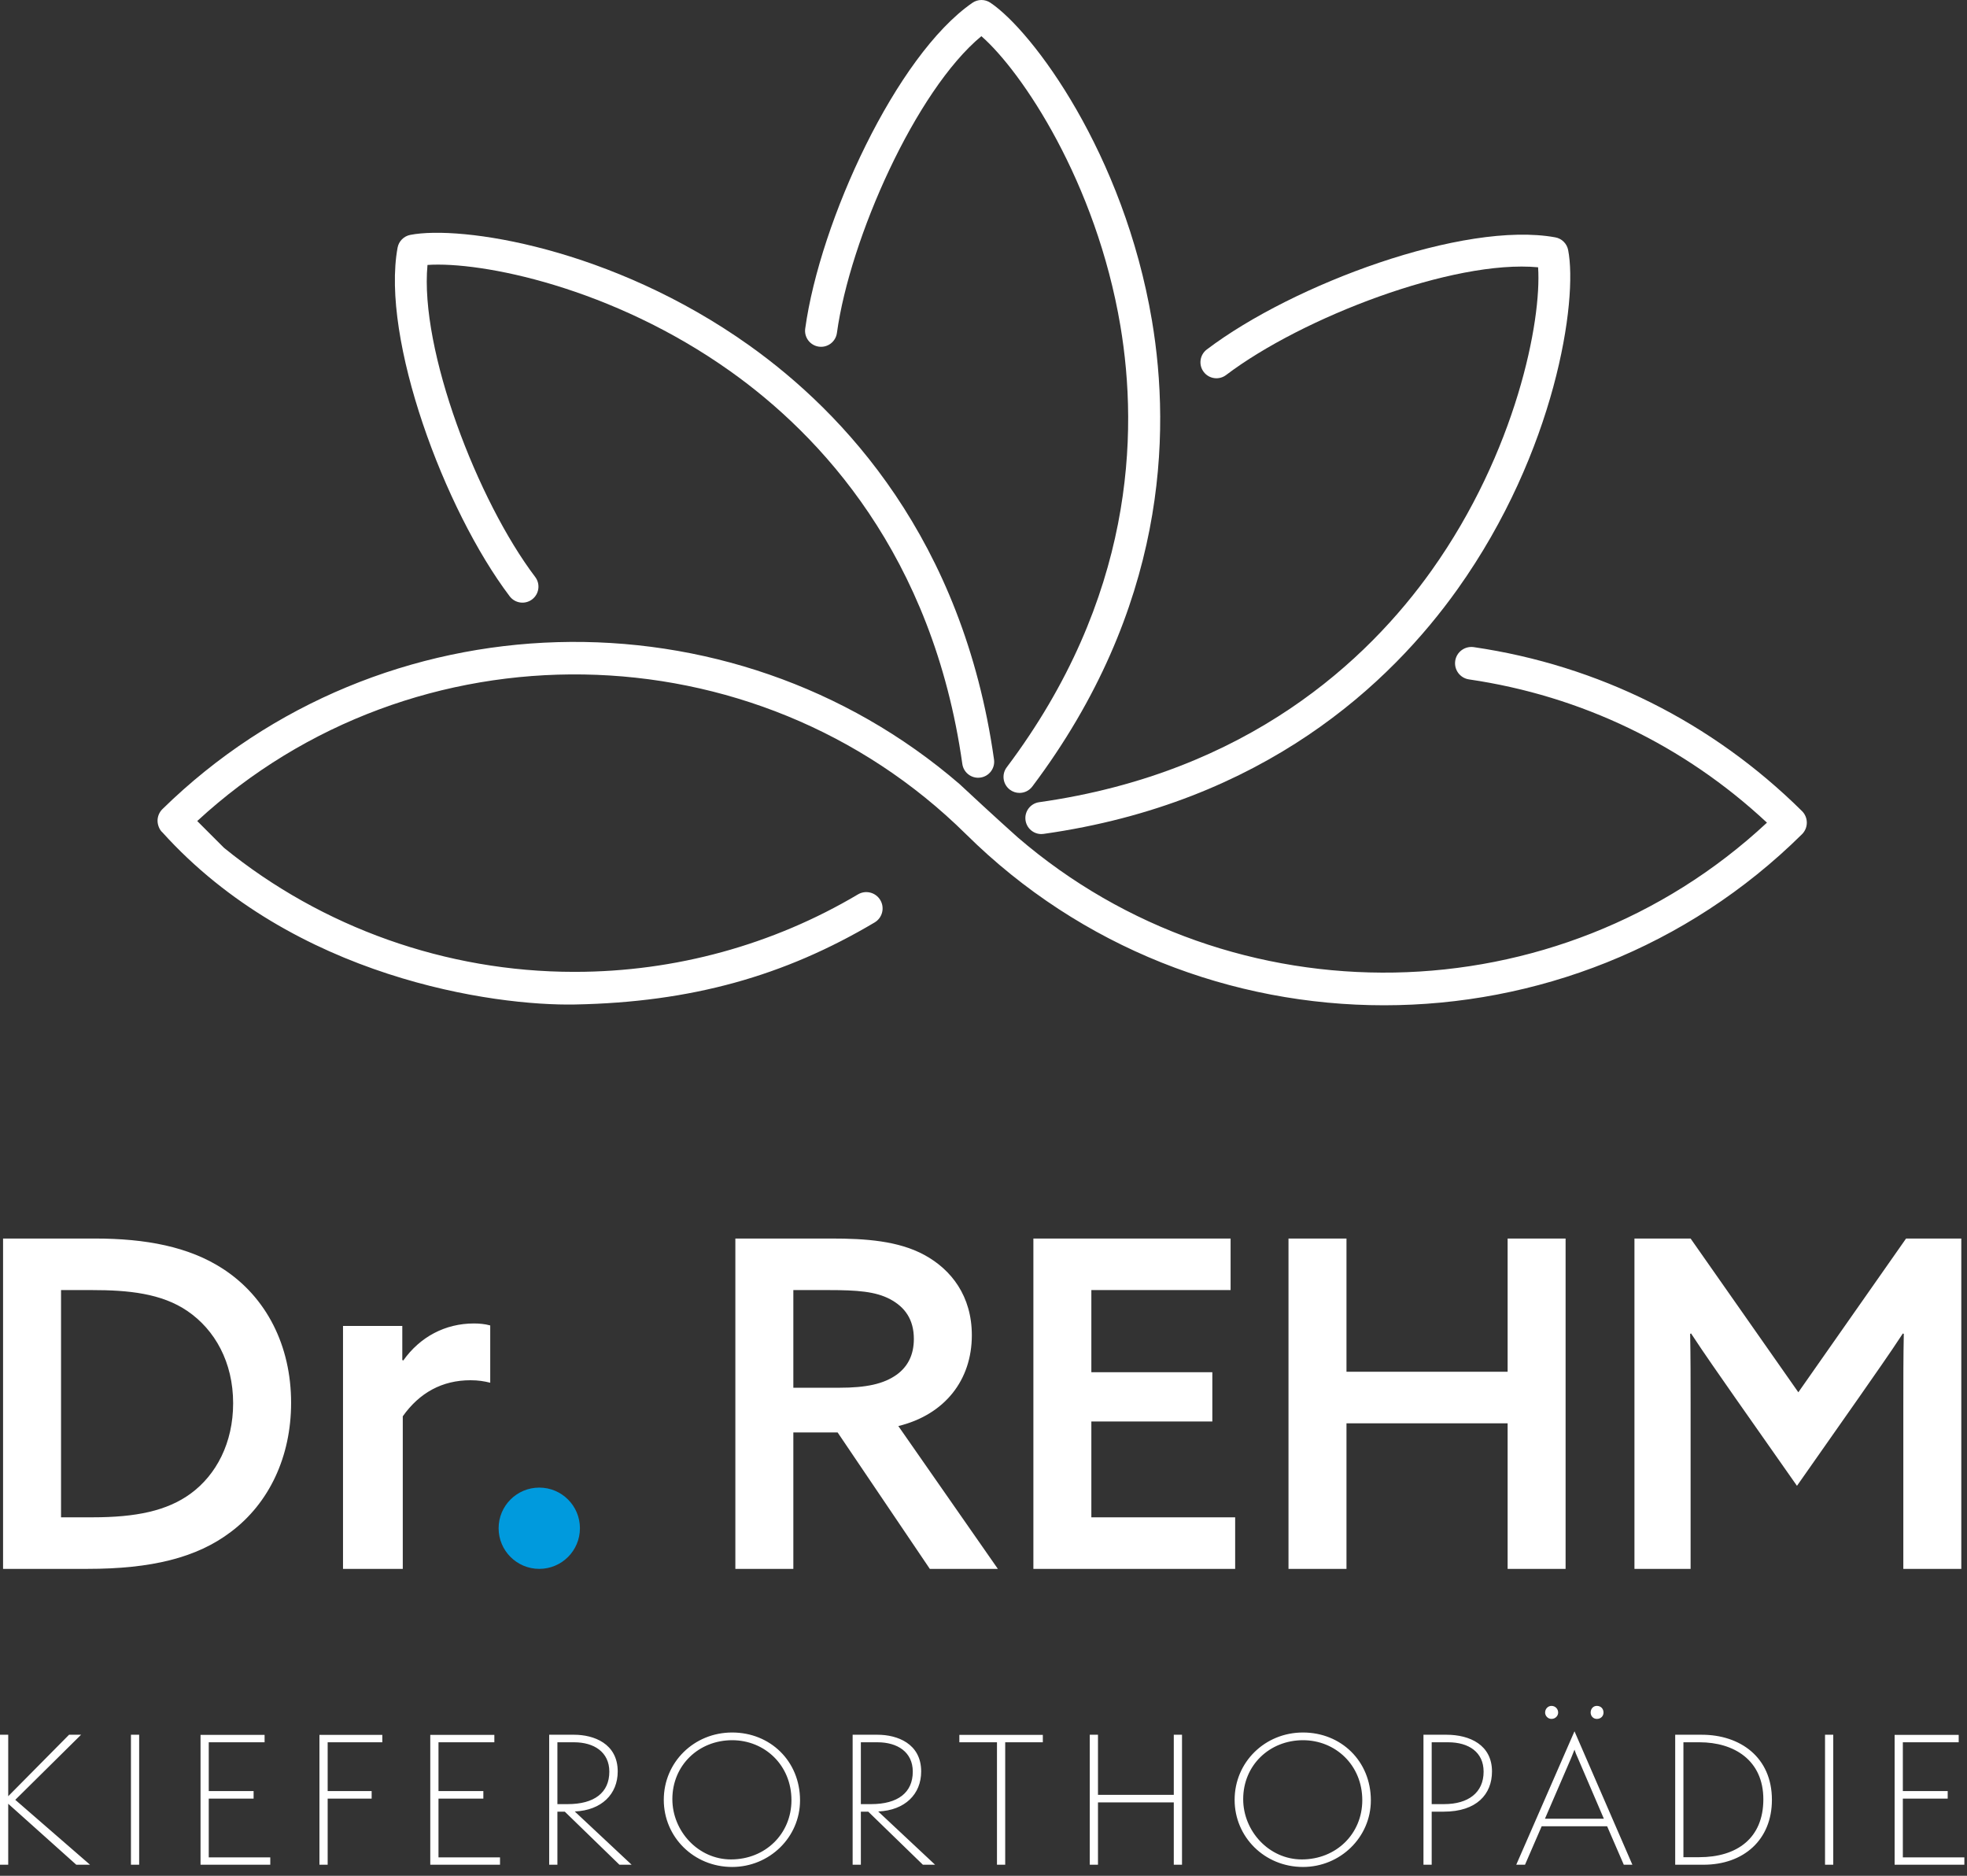
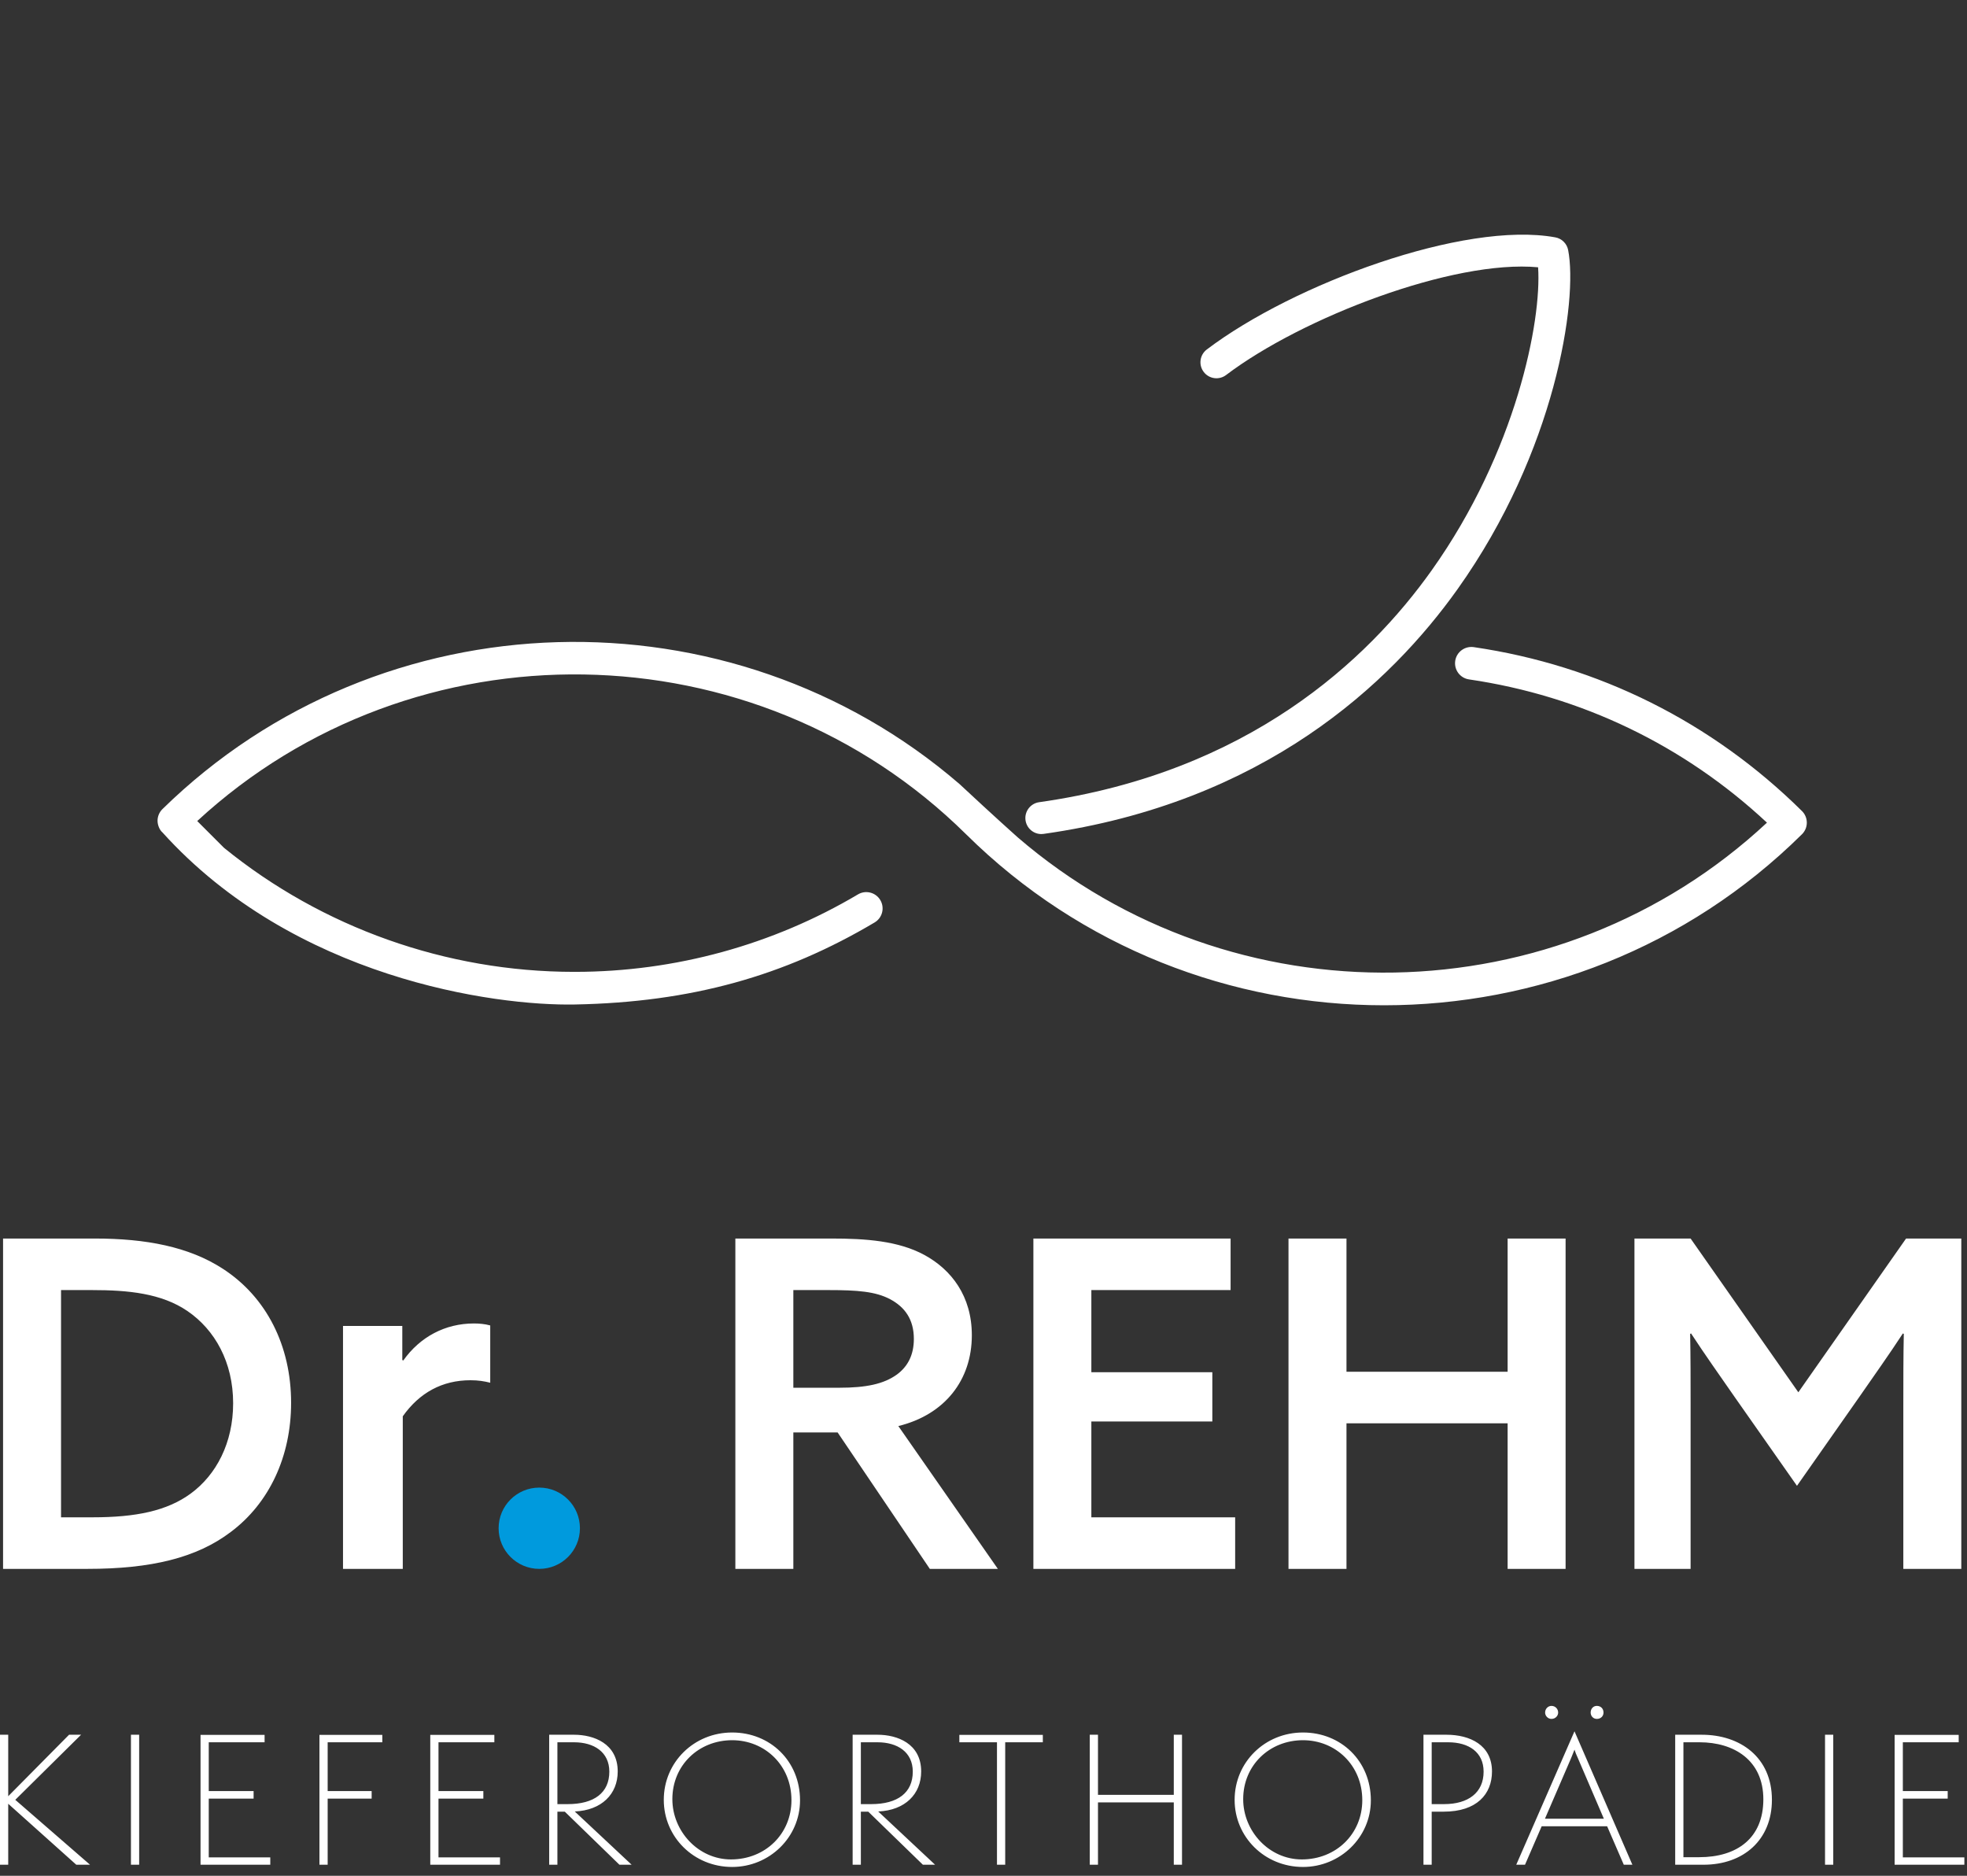
<svg xmlns="http://www.w3.org/2000/svg" width="172" height="164" viewBox="0 0 172 164" fill="none">
  <rect x="0" y="0" width="172" height="164" fill="#333333" stroke="none" />
-   <path d="M89.148 69.324C88.856 69.324 88.561 69.233 88.308 69.043C87.691 68.578 87.567 67.701 88.032 67.083C99.135 52.322 99.564 37.946 97.969 28.484C95.849 15.902 89.346 6.245 85.813 3.162C80.083 7.909 74.321 20.85 73.182 29.112C73.076 29.878 72.372 30.413 71.605 30.308C70.839 30.202 70.304 29.496 70.41 28.73C71.705 19.336 78.372 4.848 85.027 0.248C85.5 -0.079 86.125 -0.083 86.603 0.238C90.317 2.734 98.272 13.446 100.729 28.019C102.415 38.021 101.969 53.21 90.268 68.766C89.993 69.132 89.573 69.324 89.148 69.324Z" fill="white" />
  <path d="M91.059 72.922C90.373 72.922 89.774 72.417 89.675 71.718C89.567 70.953 90.1 70.245 90.865 70.137C109.153 67.551 119.623 57.689 125.185 49.871C132.583 39.474 134.814 28.047 134.496 23.369C127.094 22.677 113.862 27.75 107.215 32.787C106.599 33.254 105.721 33.133 105.255 32.517C104.788 31.901 104.909 31.023 105.525 30.557C113.083 24.829 128.041 19.298 136 20.752C136.567 20.855 137.012 21.294 137.123 21.859C137.983 26.251 136.034 39.452 127.465 51.493C121.585 59.758 110.529 70.183 91.257 72.907C91.19 72.917 91.124 72.922 91.059 72.922Z" fill="white" />
-   <path d="M85.533 67.999C84.847 67.999 84.248 67.494 84.149 66.795C81.563 48.506 71.701 38.037 63.883 32.475C53.487 25.077 42.059 22.847 37.381 23.164C36.686 30.573 41.763 43.798 46.8 50.445C47.266 51.061 47.146 51.939 46.529 52.406C45.913 52.872 45.036 52.751 44.569 52.135C38.842 44.577 33.311 29.618 34.764 21.66C34.868 21.093 35.307 20.648 35.871 20.538C40.263 19.677 53.464 21.627 65.506 30.194C73.77 36.075 84.195 47.13 86.92 66.403C87.028 67.168 86.495 67.876 85.73 67.984C85.664 67.994 85.598 67.999 85.533 67.999Z" fill="white" />
  <path d="M171.769 163.034V162.391H166.39V157.253H170.312V156.594H166.39V152.328H171.274V151.683H165.671V163.034H171.769ZM160.305 151.669H159.586V163.034H160.305V151.669ZM147.203 162.375V152.328H148.616C151.621 152.328 154.192 153.89 154.192 157.314C154.192 160.723 151.877 162.375 148.586 162.375H147.203ZM148.961 163.034C152.463 163.034 154.941 160.859 154.941 157.359C154.941 153.634 152.162 151.669 148.811 151.669H146.484V163.034H148.961ZM136.249 149.73C136.249 149.401 135.994 149.146 135.664 149.146C135.364 149.146 135.109 149.401 135.109 149.73C135.109 150.03 135.364 150.285 135.664 150.285C135.994 150.285 136.249 150.03 136.249 149.73ZM140.216 149.73C140.216 149.401 139.991 149.146 139.631 149.146C139.316 149.146 139.091 149.401 139.091 149.73C139.091 150.03 139.316 150.285 139.631 150.285C139.991 150.285 140.216 150.03 140.216 149.73ZM140.246 159.011H135.095L137.377 153.725L137.678 152.973C137.708 153.094 137.873 153.514 137.979 153.725L140.246 159.011ZM142.74 163.034L137.678 151.367L132.585 163.034H133.351L134.809 159.67H140.532L141.989 163.034H142.74ZM125.191 157.735V152.328H126.634C128.438 152.328 129.731 153.198 129.731 154.897C129.731 156.729 128.392 157.735 126.273 157.735H125.191ZM125.191 163.034V158.394H126.243C129.129 158.394 130.464 156.864 130.464 154.881C130.464 152.553 128.512 151.669 126.484 151.669H124.472V163.034H125.191ZM119.122 157.389C119.122 160.333 116.838 162.57 113.832 162.57C110.977 162.57 108.708 160.107 108.708 157.299C108.708 154.325 111.022 152.147 113.938 152.147C116.778 152.147 119.122 154.325 119.122 157.389ZM119.871 157.404C119.871 153.965 117.259 151.473 113.938 151.473C110.587 151.473 107.959 154.085 107.959 157.359C107.959 160.618 110.587 163.229 113.938 163.229C117.184 163.229 119.871 160.648 119.871 157.404ZM103.358 163.034V151.669H102.639V156.925H96.011V151.669H95.292V163.034H96.011V157.584H102.639V163.034H103.358ZM87.898 163.034V152.328H91.188V151.683H83.888V152.328H87.178V163.034H87.898ZM75.276 157.735V152.328H76.734C78.478 152.328 79.816 153.184 79.816 154.897C79.816 156.729 78.507 157.735 76.178 157.735H75.276ZM81.767 163.034L76.794 158.379C79.139 158.275 80.55 156.864 80.55 154.881C80.55 152.433 78.448 151.669 76.734 151.669H74.557V163.034H75.276V158.394H75.923L80.7 163.034H81.767ZM69.207 157.389C69.207 160.333 66.923 162.57 63.918 162.57C61.062 162.57 58.793 160.107 58.793 157.299C58.793 154.325 61.107 152.147 64.023 152.147C66.863 152.147 69.207 154.325 69.207 157.389ZM69.957 157.404C69.957 153.965 67.344 151.473 64.023 151.473C60.672 151.473 58.043 154.085 58.043 157.359C58.043 160.618 60.672 163.229 64.023 163.229C67.269 163.229 69.957 160.648 69.957 157.404ZM48.741 157.735V152.328H50.199C51.943 152.328 53.281 153.184 53.281 154.897C53.281 156.729 51.973 157.735 49.642 157.735H48.741ZM55.232 163.034L50.259 158.379C52.604 158.275 54.015 156.864 54.015 154.881C54.015 152.433 51.913 151.669 50.199 151.669H48.022V163.034H48.741V158.394H49.387L54.165 163.034H55.232ZM43.722 163.034V162.391H38.343V157.253H42.265V156.594H38.343V152.328H43.227V151.683H37.624V163.034H43.722ZM28.652 163.034V157.253H32.498V156.594H28.652V152.328H33.43V151.683H27.933V163.034H28.652ZM23.634 163.034V162.391H18.254V157.253H22.176V156.594H18.254V152.328H23.137V151.683H17.535V163.034H23.634ZM12.169 151.669H11.45V163.034H12.169V151.669ZM7.872 163.034L1.336 157.359L7.09 151.669H6.039L0.719 157.044V151.669H0V163.034H0.719V157.704L6.67 163.034H7.872Z" fill="white" />
  <path d="M142.921 137.167H147.831V122.886C147.831 120.691 147.831 118.617 147.791 116.622L147.871 116.583C149.069 118.417 150.346 120.212 151.703 122.168L157.132 129.906L162.56 122.168C163.918 120.212 165.196 118.417 166.393 116.583L166.473 116.622C166.432 118.617 166.432 120.691 166.432 122.886V137.167H171.502V108.285H166.672L157.252 121.728L147.831 108.285H142.921V137.167ZM112.67 137.167H117.74V124.441H131.831V137.167H136.9V108.285H131.831V119.933H117.74V108.285H112.67V137.167ZM90.362 137.167H108.006V132.659H95.431V124.282H106.01V119.973H95.431V112.792H107.607V108.285H90.362V137.167ZM69.372 121.33V112.792H72.445C74.96 112.792 76.557 112.912 77.834 113.59C79.111 114.269 79.91 115.345 79.91 117.061C79.91 118.497 79.351 119.494 78.433 120.172C77.275 121.01 75.719 121.33 73.403 121.33H69.372ZM64.302 137.167H69.372V125.239H73.244L81.306 137.167H87.255L78.553 124.681C82.624 123.684 84.98 120.652 84.98 116.742C84.98 113.311 83.183 110.998 80.828 109.72C78.553 108.484 75.678 108.285 72.725 108.285H64.302V137.167ZM29.994 137.167H35.22V123.827C36.69 121.755 38.676 120.675 41.138 120.675C41.83 120.675 42.348 120.762 42.867 120.892V115.883C42.391 115.754 41.917 115.711 41.441 115.711C38.935 115.711 36.732 116.876 35.264 118.949L35.178 118.905V115.926H29.994V137.167ZM5.337 132.659V112.792H8.051C11.205 112.792 14.119 113.072 16.394 114.627C18.789 116.263 20.386 119.096 20.386 122.686C20.386 126.157 18.909 128.949 16.674 130.585C14.598 132.101 11.883 132.659 8.092 132.659H5.337ZM0.268 137.167H7.652C13.201 137.167 17.192 136.21 20.186 133.936C23.539 131.422 25.455 127.353 25.455 122.646C25.455 117.659 23.3 113.391 19.468 110.917C16.514 109.003 12.761 108.285 8.291 108.285H0.268V137.167Z" fill="white" />
  <path d="M47.156 137.167C49.119 137.167 50.711 135.577 50.711 133.614C50.711 131.652 49.119 130.061 47.156 130.061C45.192 130.061 43.6 131.652 43.6 133.614C43.6 135.577 45.192 137.167 47.156 137.167Z" fill="#009ADD" />
  <path d="M83.907 68.553C63.896 51.291 33.342 51.995 14.204 70.74C13.933 71.007 13.778 71.371 13.776 71.752C13.774 72.132 13.959 72.573 14.194 72.767C25.712 85.527 43.191 87.963 50.293 87.823C60.452 87.623 68.579 85.338 76.478 80.651C77.156 80.249 77.379 79.374 76.977 78.696C76.575 78.018 75.699 77.795 75.023 78.197C67.568 82.619 59.026 84.961 50.31 84.97H50.17C39.042 84.963 28.188 81.116 19.586 74.124L17.246 71.784C36.182 54.304 66.037 54.708 84.475 72.939C84.477 72.942 84.479 72.944 84.482 72.945C94.556 82.911 107.786 87.892 121.02 87.892C134.255 87.892 147.494 82.906 157.57 72.938C157.841 72.671 157.993 72.306 157.993 71.925C157.993 71.544 157.841 71.178 157.57 70.911C149.706 63.132 139.779 58.175 128.866 56.578C128.086 56.469 127.362 57.002 127.248 57.782C127.135 58.562 127.674 59.286 128.453 59.4C138.277 60.839 147.255 65.159 154.508 71.925C136.217 88.974 107.787 89.394 88.987 73.206C88.987 73.206 86.962 71.403 83.907 68.553Z" fill="white" />
</svg>